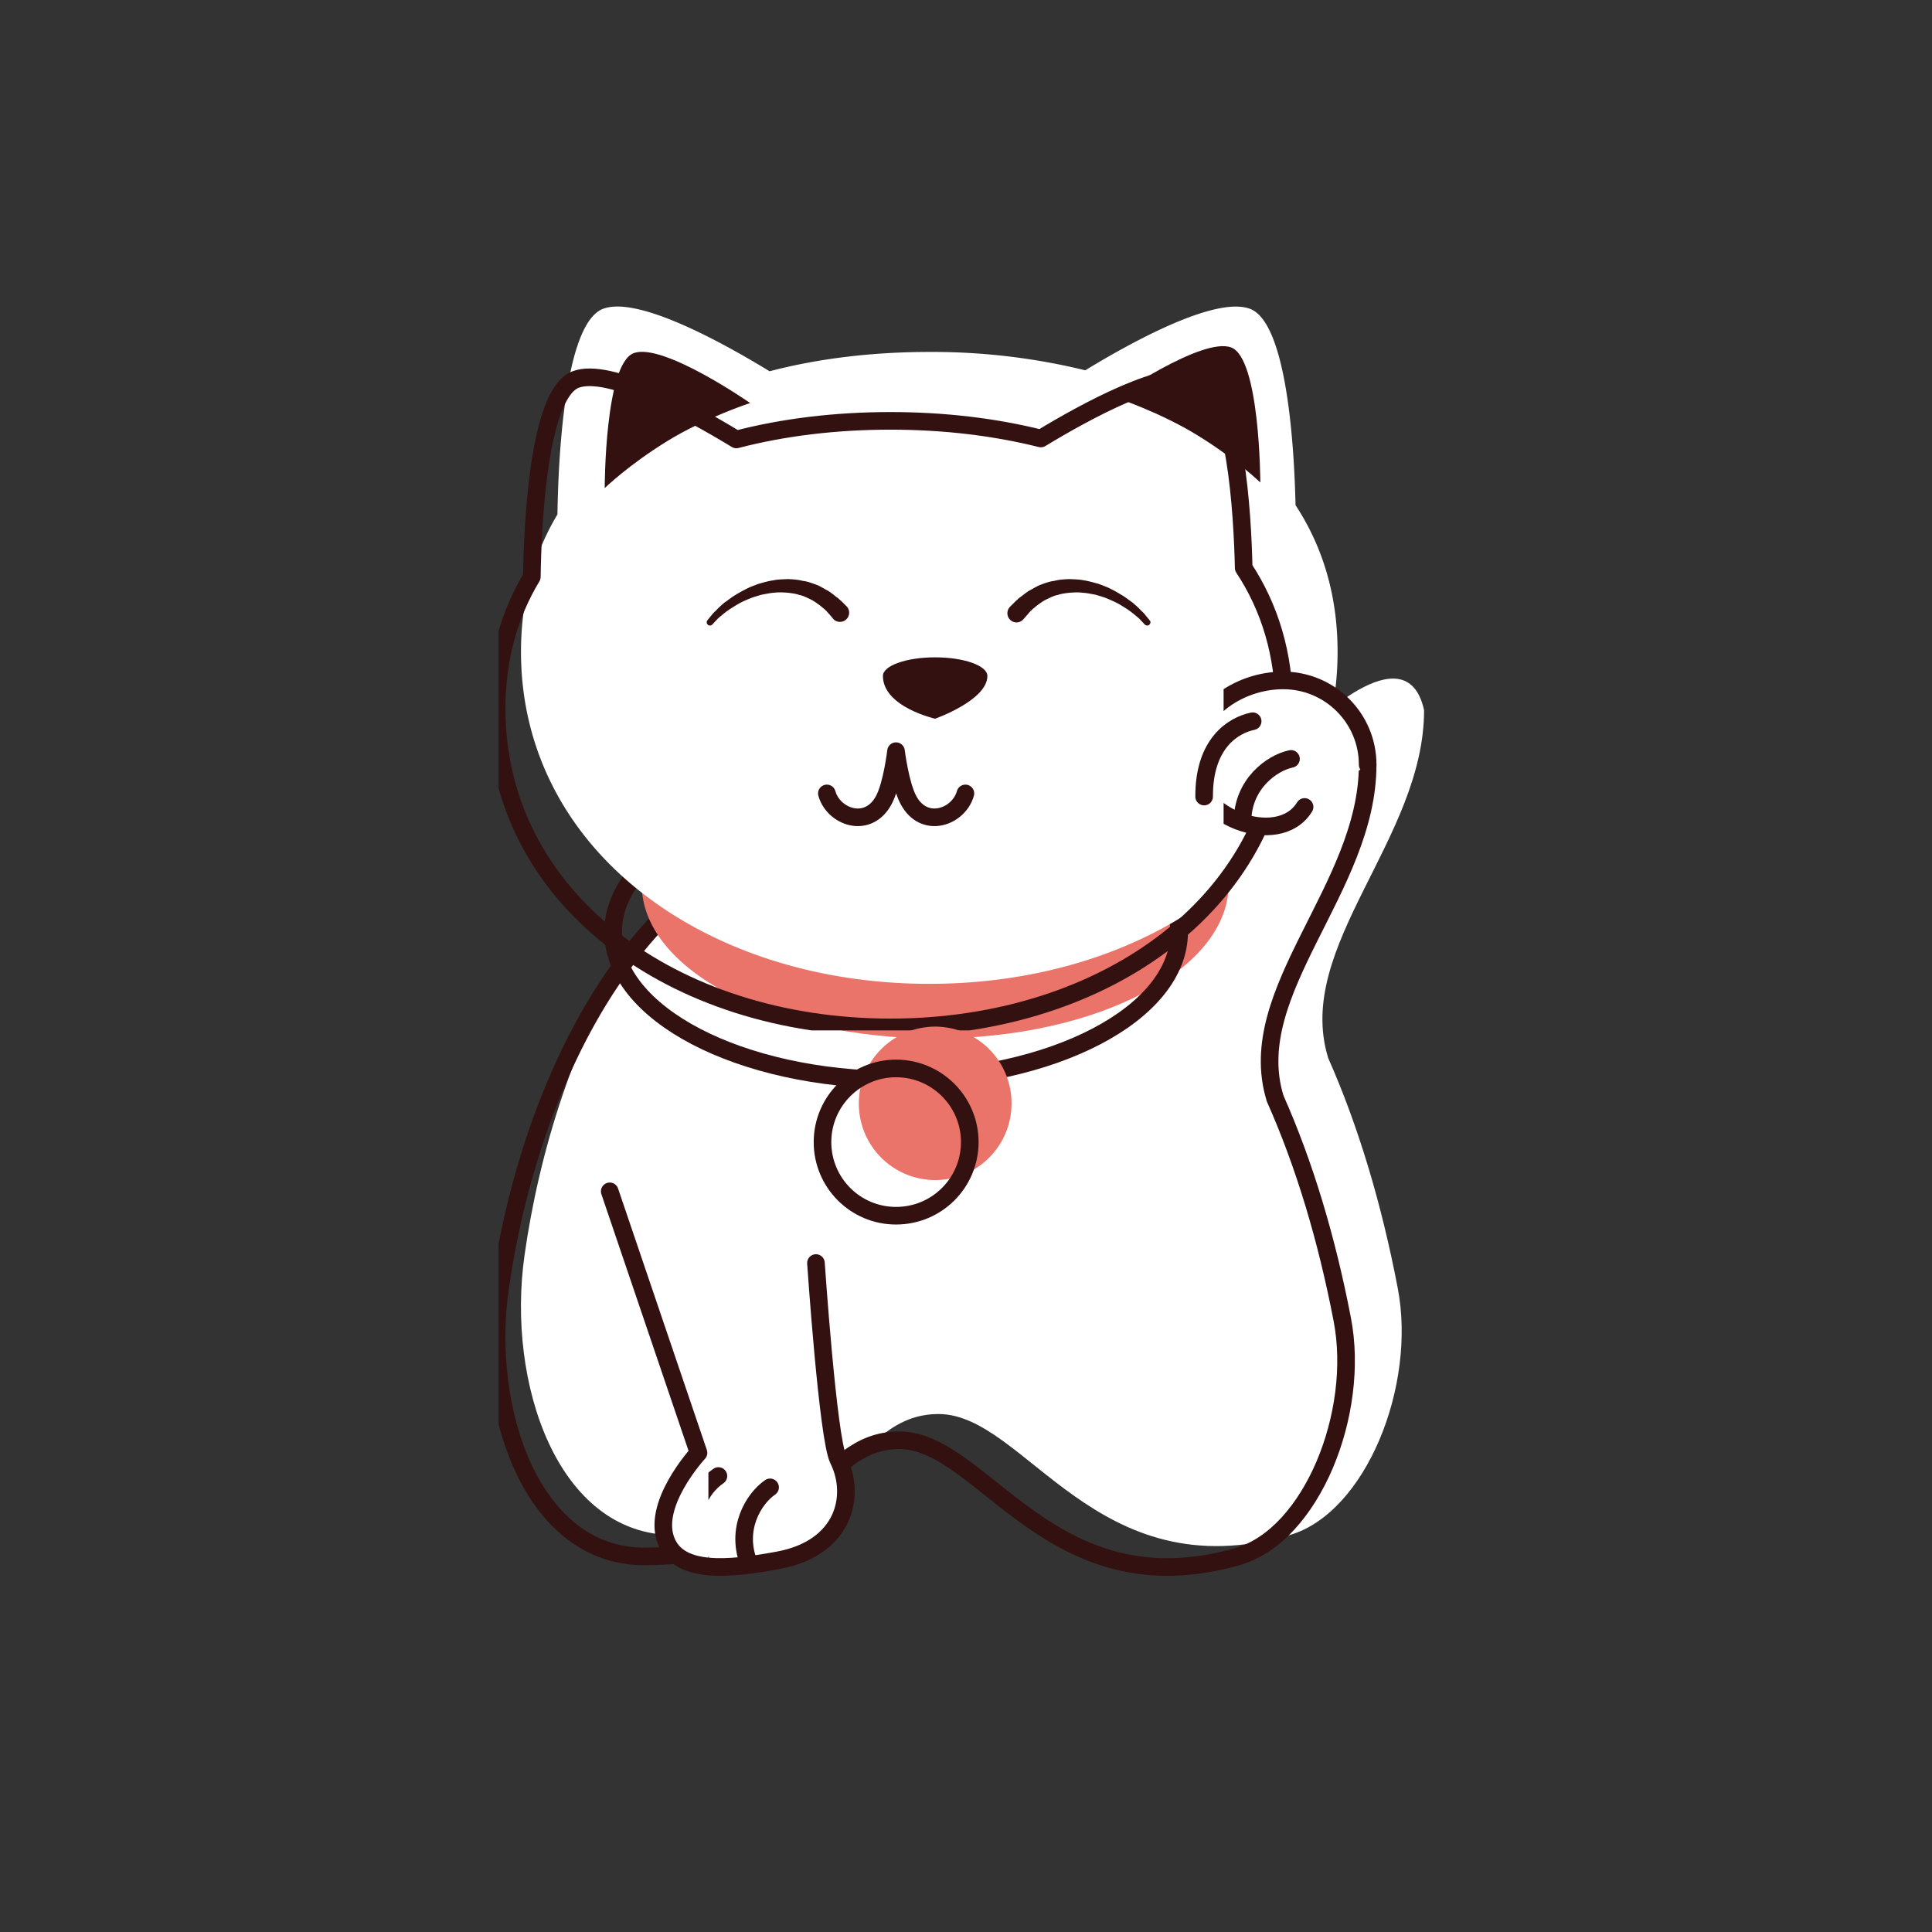
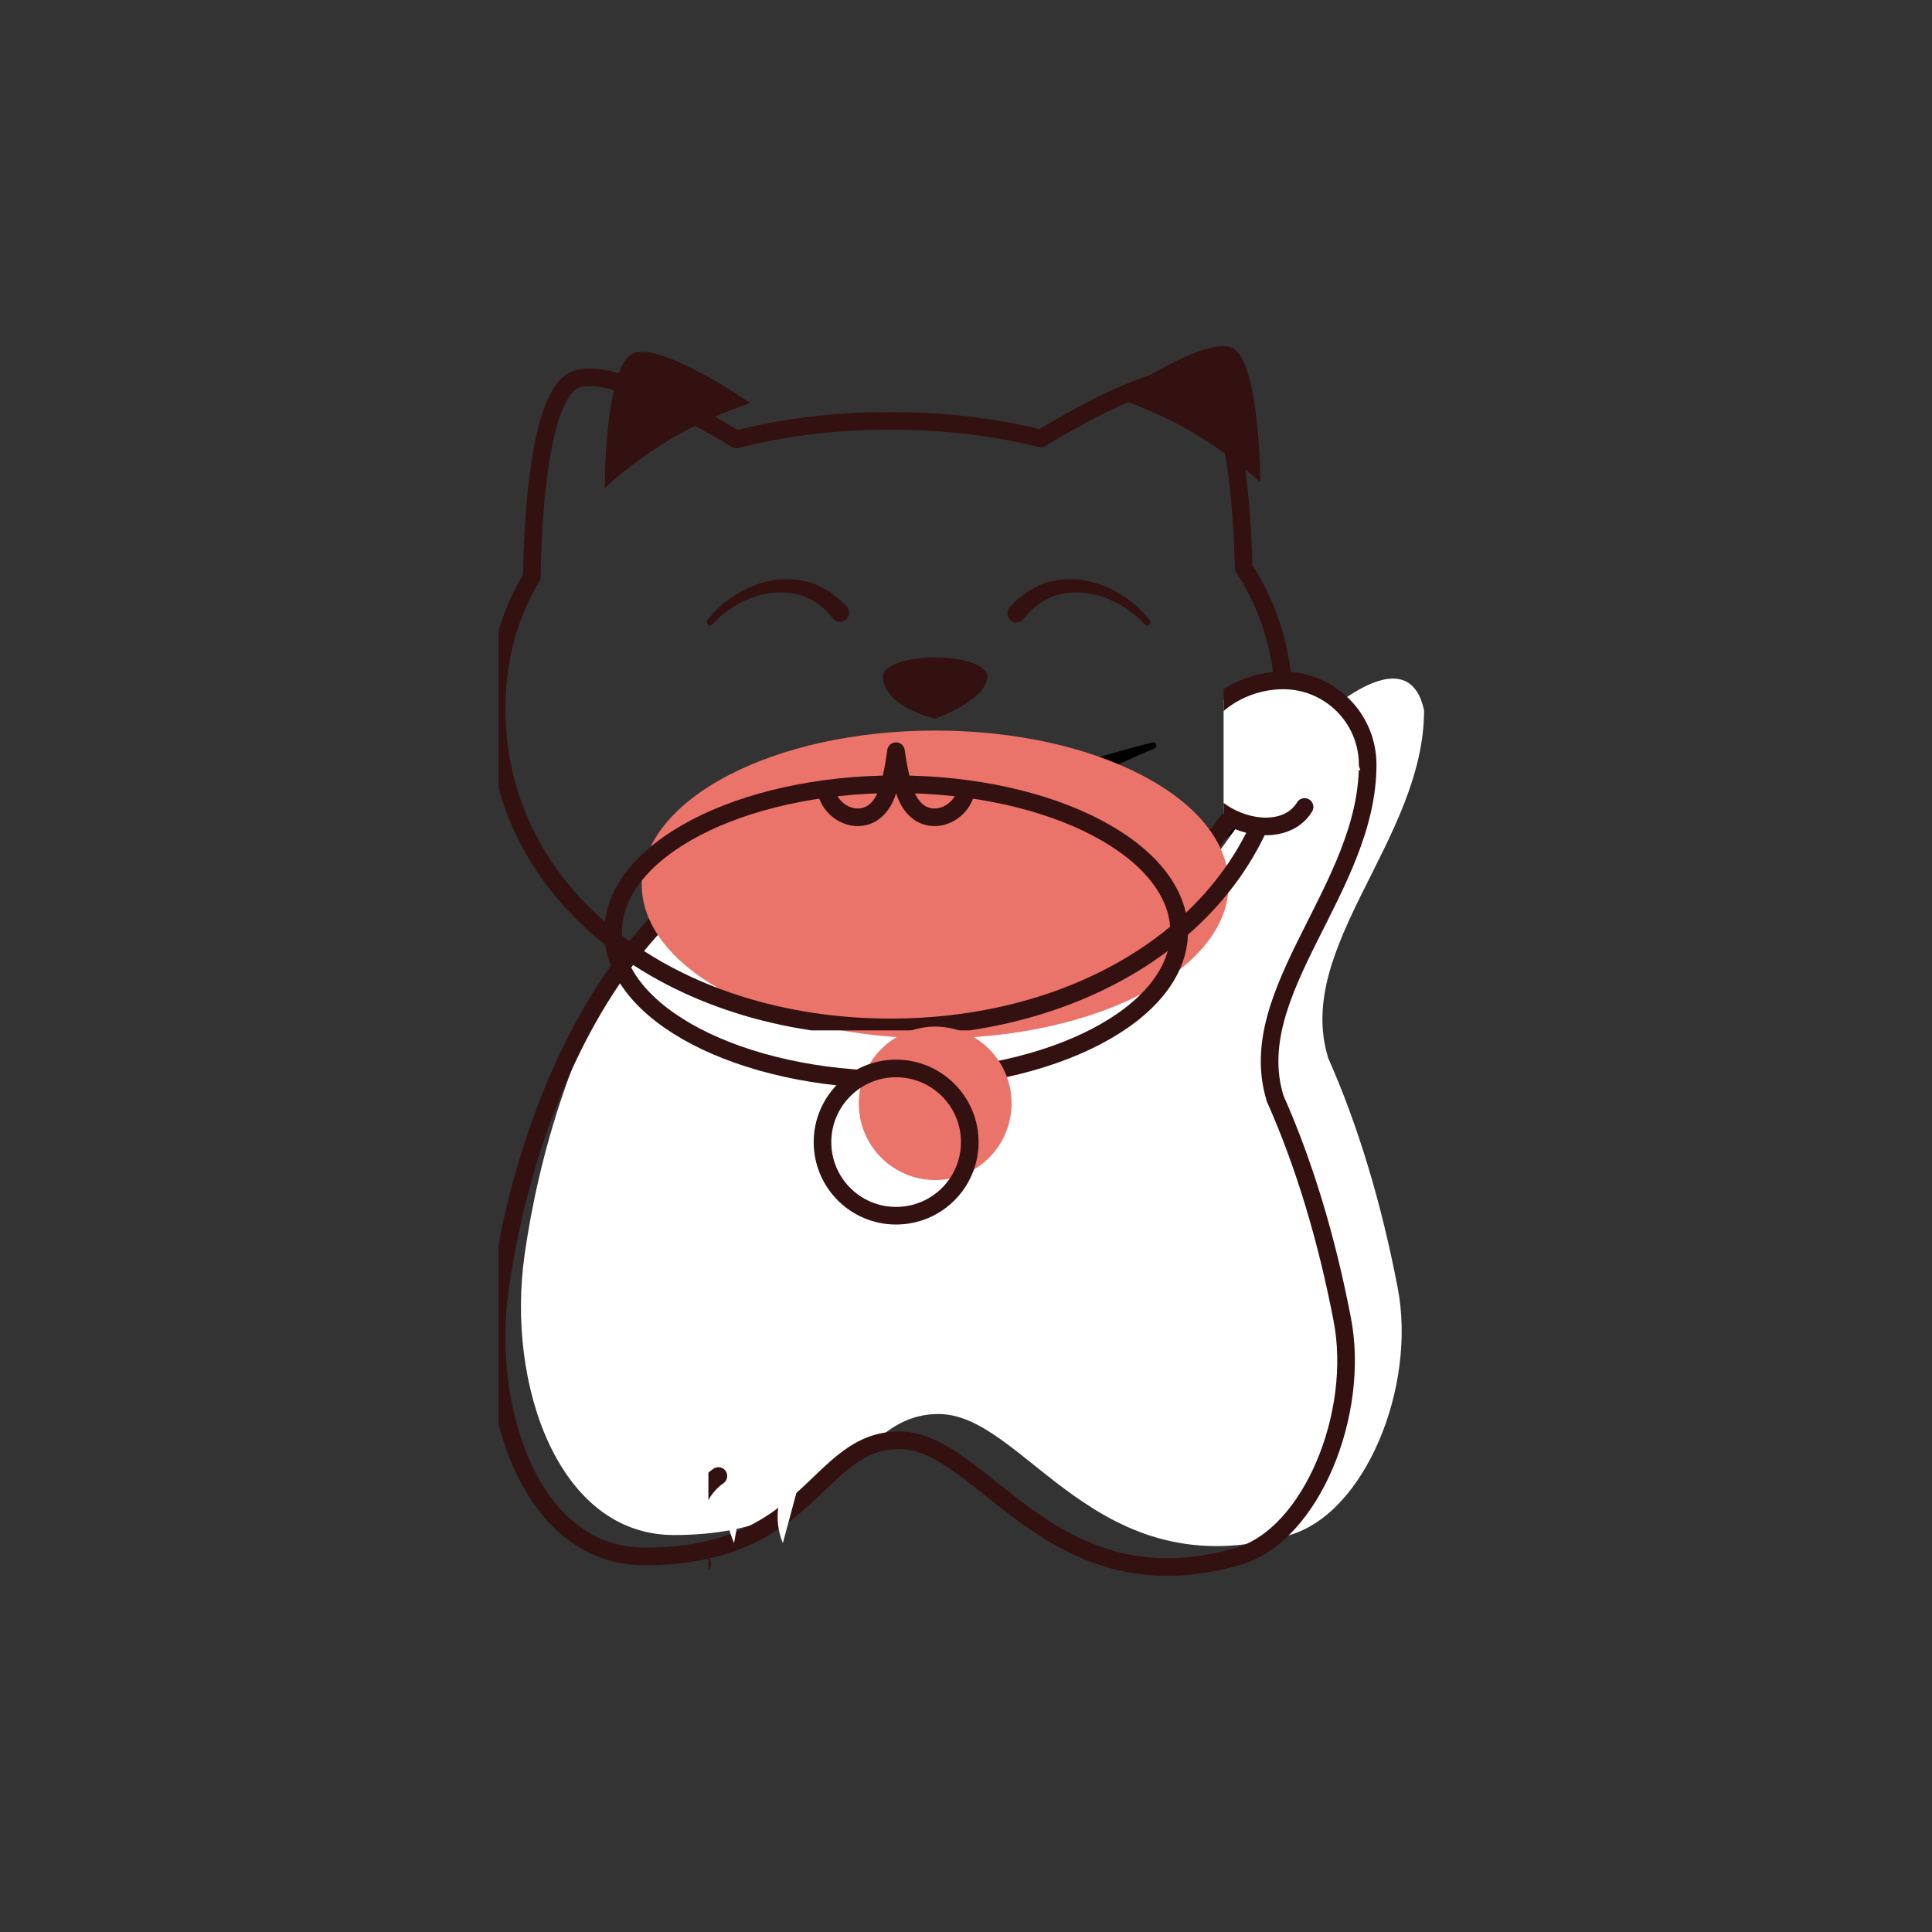
<svg xmlns="http://www.w3.org/2000/svg" width="40" height="40" version="1.0" viewBox="0 0 30 30">
  <rect x="0" y="0" width="30" height="30" fill="#333333" stroke="none" />
  <defs>
    <clipPath id="a">
      <path d="M9.195 11.523h11.61v10.16H9.195Zm0 0" />
    </clipPath>
    <clipPath id="b">
      <path d="M8 10h14.258v14.734H8Zm0 0" />
    </clipPath>
    <clipPath id="c">
      <path d="M7.742 10h14.516v14.734H7.742Zm0 0" />
    </clipPath>
    <clipPath id="d">
      <path d="M8 4.41h13V16H8Zm0 0" />
    </clipPath>
    <clipPath id="e">
      <path d="M7.742 4.41H21V16H7.742Zm0 0" />
    </clipPath>
    <clipPath id="f">
      <path d="M19 9h3.258v4H19Zm0 0" />
    </clipPath>
    <clipPath id="g">
      <path d="M9 17h5v7.734H9Zm0 0" />
    </clipPath>
    <clipPath id="h">
      <path d="M11 22h1v2.734h-1Zm0 0" />
    </clipPath>
    <clipPath id="i">
      <path d="M11 22h2v2.734h-2Zm0 0" />
    </clipPath>
  </defs>
  <g clip-path="url(#a)">
    <path fill-rule="evenodd" d="M9.266 18.82c-.008.016-.028.024-.043.016-.016-.008-.02-.027-.012-.043.18-.426.437-.797.672-1.184l.152-.254c.074-.136.059-.234.113-.382.032-.098.133-.25.188-.336q.127-.206.266-.399c.05-.074.164-.07.218-.14.063-.082.063-.243.125-.325.059-.074.149-.097.211-.175.04-.047.055-.153.094-.203q.157-.184.316-.36.153-.166.313-.324c.11-.11.32-.121.437-.227.118-.105.141-.308.266-.41.121-.097.281-.094.406-.187.067-.051.094-.196.16-.242.141-.098.332-.079.473-.168.2-.13.445-.207.633-.36.125-.097.184-.273.316-.34.153-.082.266-.242.422-.316.164-.078.375-.07.54-.14.097-.044.218-.028.316-.067.129-.05.234-.156.367-.207q.81-.3 1.672-.516c.027-.011.054.004.066.031a.05.05 0 0 1-.035.063 18 18 0 0 0-1.586.762c-.047.023-.121-.008-.164.015-.078.04-.125.137-.203.176-.215.117-.48.18-.688.313-.144.093-.257.273-.402.37-.152.106-.352.09-.5.2-.098.066-.145.258-.238.328-.215.16-.465.234-.672.406-.14.117-.242.328-.383.446q-.34.29-.68.593c-.062.055-.203.07-.265.13-.196.179-.309.398-.496.585-.075.07-.145.145-.22.219-.116.121-.276.18-.394.305-.113.125-.187.316-.3.445-.07.082-.235.113-.29.21-.07.118-.03.31-.12.415-.075.094-.192.117-.274.207a10 10 0 0 0-.777 1.07m.144 2.711a.036.036 0 0 1-.047.004c-.011-.012-.015-.027-.004-.043a62 62 0 0 1 1.871-2.531 29 29 0 0 1 1.34-1.566c.13-.141.38-.22.508-.356.125-.129.133-.316.262-.441.164-.164.43-.23.598-.387.128-.117.16-.324.292-.441.137-.118.23-.293.372-.407.097-.078.238-.093.335-.172.126-.097.336-.066.461-.164.094-.07.266-.164.332-.27.067-.1.028-.21.11-.288.14-.13.36-.137.531-.227.125-.062.195-.21.309-.281.133-.086.261-.168.398-.25q.206-.125.418-.25c.223-.129.39-.324.676-.383a3 3 0 0 0 .387-.11c.73-.265 1.382-.792 2.156-1.132.027-.012.058-.004.07.023.016.024.004.055-.023.067-.668.386-1.262.754-1.836 1.164-.11.074-.188.215-.297.289-.106.074-.297.09-.402.16-.27.191-.438.402-.692.57-.262.176-.613.305-.855.504-.125.106-.192.309-.325.414-.132.106-.363.22-.492.325-.175.148-.258.351-.437.476-.196.133-.48.188-.664.352-.09.082-.149.261-.239.343-.18.16-.32.38-.527.508-.172.11-.414.133-.566.27-.106.101-.114.32-.223.422-.172.16-.266.355-.437.52-.122.116-.325.202-.446.32-.11.105-.316.109-.426.214-.109.11-.12.32-.234.434a81 81 0 0 0-2.254 2.32m2.23.133c-.007.016-.027.02-.042.008-.016-.008-.02-.027-.008-.04.238-.44.488-.874.762-1.304.062-.09.21-.164.273-.254.059-.094.035-.207.098-.3.047-.063.02-.172.066-.235.05-.074.176-.098.227-.168.043-.055.18-.05.222-.105.047-.063 0-.184.047-.243.074-.09.242-.152.317-.238.058-.07.02-.168.078-.238.066-.074.062-.211.129-.285.078-.086.222-.106.3-.188.059-.062.227-.097.286-.16.043-.039-.024-.105.015-.144.063-.063.242-.063.309-.125.035-.032-.043-.125-.008-.157.066-.062.074-.207.144-.265.09-.078.243-.07.336-.145.13-.105.32-.2.454-.3.074-.055.09-.122.16-.176.125-.09.304-.141.433-.23.063-.044.075-.126.14-.169.06-.043.196-.062.259-.101.066-.047.058-.106.125-.153.093-.058.254-.066.347-.12.04-.024.012-.099.047-.122.102-.059.2-.113.297-.172q.824-.469 1.684-.863c.023-.016.054-.004.07.02.016.023.004.054-.02.07-.574.379-1.12.793-1.66 1.23-.14.11-.218.254-.351.367-.102.086-.262.141-.363.227-.06.05-.133.023-.188.074-.078.07-.14.215-.219.285-.058.051-.187.008-.246.059-.082.078-.098.25-.18.328-.117.11-.304.145-.421.254-.063.062-.059.2-.125.258l-.34.324c-.086.078-.133.105-.215.18-.086.078-.207.21-.29.289L14.2 19c-.066.066-.23.086-.293.152-.086.078-.074.203-.16.285-.09.086-.125.235-.215.32-.113.11-.273.161-.383.27-.054.055-.125.032-.18.086-.066.07-.116.219-.187.29-.398.41-.781.827-1.14 1.261m2.528-.113c-.008.012-.027.015-.043.008-.012-.012-.016-.032-.008-.043.25-.485.52-.953.836-1.418.043-.059.152-.098.2-.157.023-.039-.016-.097.011-.132.04-.055.125-.082.168-.137.027-.04.016-.102.047-.14.047-.06.031-.177.078-.235.027-.031.117-.008.148-.043.04-.047.145-.055.184-.098.09-.105.117-.242.211-.34.035-.035.102-.035.137-.066.02-.02.004-.074.023-.094.047-.047.152-.07.2-.113.05-.05.046-.117.1-.164.071-.063.118-.168.216-.18.066-.008.101-.082.152-.12.04-.032.14-.04.18-.067.105-.082.148-.18.258-.254.039-.031.054-.121.097-.149.117-.078.258-.097.38-.172.062-.042.171-.03.237-.074.06-.035.075-.12.133-.156.059-.031.078-.11.137-.145.035-.019.113.004.152-.019.09-.05.23-.055.32-.102.11-.058.165-.16.274-.214.281-.145.563-.278.844-.407.023-.015.058-.004.07.02a.05.05 0 0 1-.015.07q-.41.294-.801.617-.118.102-.242.203c-.04.036-.125.008-.165.04-.042.035-.035.128-.074.164-.062.054-.101.164-.164.218-.039.035-.11.02-.148.055-.031.031-.102-.004-.133.023-.035.032-.031.125-.066.157-.079.07-.192.082-.27.156-.05.047-.07.156-.125.207s-.07.164-.129.215c-.047.047-.133.027-.18.07-.078.078-.203.078-.238.227-.031.129-.2.18-.297.27-.054.05-.164-.005-.218.042-.06.055-.06.207-.118.262-.047.043-.152.027-.199.07-.035.032-.02.121-.055.153-.05.043-.046.144-.093.187-.028.024-.106-.012-.133.012-.043.039-.137.008-.18.047-.062.054-.07.175-.133.23-.058.055-.078.156-.136.211-.024.02-.086-.008-.11.012-.023.02-.097-.016-.117.008-.031.027-.012.109-.043.14-.05.047-.058.137-.105.184-.067.058-.172.074-.235.133-.285.27-.558.539-.82.828m0 0" />
  </g>
  <g clip-path="url(#b)">
    <path fill="#fff" d="M20.621 16.422v-.004c-.523-1.723 1.492-3.39 1.492-5.39-.277-1.266-1.824.316-1.824.316l-1.598 2.21c-1.093-1.05-2.48-1.675-4.199-1.675-4.137 0-5.914 4.523-6.347 7.613-.282 1.973.507 4.344 2.32 4.344 2.719 0 2.754-1.879 4.11-1.879 1.35 0 2.433 2.754 5.452 1.879 1.18-.344 1.973-2.316 1.676-3.84-.246-1.285-.605-2.5-1.082-3.574" />
  </g>
  <g clip-path="url(#c)">
    <path fill="none" stroke="#311" stroke-linecap="round" stroke-linejoin="round" stroke-miterlimit="10" stroke-width="34.177" d="M2791.61 1881.53v.47c-63.104 206.678 179.891 406.795 179.891 646.748-33.435 151.845-219.92-37.961-219.92-37.961l-192.606-265.261c-131.858 126.07-299.034 201.054-506.24 201.054-498.703 0-712.972-542.706-765.244-913.415-33.907-236.672 61.22-521.148 279.726-521.148 327.76 0 331.999 225.425 495.408 225.425 162.939 0 293.384-330.404 657.405-225.425 142.218 41.242 237.814 277.915 202.025 460.691-29.668 154.189-72.993 299.942-130.445 428.823m0 0" transform="matrix(.008 0 0 -.008 -2.535 32.104)" />
  </g>
  <path fill="#ea736a" d="M19.078 13.734c0 1.32-2.039 2.391-4.558 2.391-2.516 0-4.555-1.07-4.555-2.39s2.039-2.391 4.555-2.391c2.52 0 4.558 1.07 4.558 2.39" />
  <path fill="none" stroke="#311" stroke-linecap="round" stroke-linejoin="round" stroke-miterlimit="10" stroke-width="34.177" d="M2605.596 2203.968c0-158.407-245.82-286.82-549.564-286.82-303.272 0-549.092 128.413-549.092 286.82s245.82 286.819 549.092 286.819c303.744 0 549.564-128.413 549.564-286.82m0 0" transform="matrix(.008 0 0 -.008 -2.535 32.104)" />
  <g clip-path="url(#d)">
-     <path fill="#fff" d="M20.117 7.844c-.02-.899-.133-2.824-.703-3.047-.535-.207-1.852.52-2.562.953a10 10 0 0 0-2.422-.285c-.88 0-1.72.101-2.48.3-.704-.43-2.048-1.18-2.59-.968-.602.238-.692 2.371-.704 3.191-.363.606-.566 1.317-.566 2.133 0 3.063 2.84 5.156 6.34 5.156 3.504 0 6.34-2.093 6.34-5.156 0-.883-.235-1.64-.653-2.277" />
-   </g>
+     </g>
  <g clip-path="url(#e)">
    <path fill="none" stroke="#311" stroke-linecap="round" stroke-linejoin="round" stroke-miterlimit="10" stroke-width="34.177" d="M2730.86 2910.704c-2.354 107.792-16.01 338.84-84.765 365.554-64.516 24.839-223.216-62.332-308.923-114.353-89.946 22.496-188.368 34.212-291.97 34.212-105.958 0-207.206-12.185-299.035-36.086-84.766 51.552-246.762 141.535-312.22 116.227-72.522-28.588-83.353-284.476-84.766-382.894-43.795-72.642-68.283-157.938-68.283-255.887 0-367.429 342.359-618.63 764.303-618.63 422.416 0 764.304 251.201 764.304 618.63 0 105.916-28.256 196.836-78.644 273.227m0 0" transform="matrix(.008 0 0 -.008 -2.535 32.104)" />
  </g>
  <path fill="#311" d="M9.39 7.578s0-1.926.45-2.094c.45-.171 1.808.774 1.808.774s-.703.23-1.296.597c-.59.364-.961.723-.961.723M19.57 7.492s-.004-1.93-.453-2.097-1.808.773-1.808.773.703.23 1.296.598c.59.363.965.726.965.726M15.332 10.496c0 .379-.812.664-.812.664s-.81-.183-.81-.664c0-.16.364-.289.81-.289.449 0 .812.129.812.29" />
  <path fill="none" stroke="#311" stroke-linecap="round" stroke-linejoin="round" stroke-miterlimit="10" stroke-width="34.177" d="M2056.032 2554.993s-7.534-64.675-23.546-94.67c-30.61-57.644-97.951-33.274-110.666 12.655M2056.032 2554.993s8.006-64.675 24.017-94.67c30.61-57.644 97.952-33.274 110.667 12.655" transform="matrix(.008 0 0 -.008 -2.535 32.104)" />
  <path fill="#311" d="m15.688 9.418.07-.07q.016-.018.039-.036.01-.01.02-.023.015-.007.03-.02c.044-.03.087-.07.141-.101.055-.027.11-.066.176-.09s.133-.05.207-.058c.074-.02.152-.024.23-.028.079.004.157.004.231.02.078.011.152.035.227.054.07.028.14.051.203.086.066.032.12.067.18.102.054.035.101.074.148.105.043.04.082.07.113.106.031.031.063.058.082.086.043.05.067.082.067.082.02.02.015.05-.008.07-.02.016-.047.012-.067-.004l-.004-.004s-.023-.027-.066-.07c-.02-.023-.05-.047-.082-.074q-.047-.04-.113-.086-.063-.042-.145-.09-.082-.042-.168-.078c-.062-.027-.125-.043-.191-.063-.067-.011-.133-.027-.2-.03-.066-.009-.132-.005-.199 0-.062.007-.129.015-.183.034-.063.012-.113.04-.164.063s-.094.054-.133.082c-.04.027-.067.055-.098.078l-.02.02q-.009.006-.019.019a18.004 18.004 0 0 1-.102.117.14.14 0 0 1-.199.012.143.143 0 0 1-.011-.203q.002-.001.004-.008zM12.945 9.617l-.066-.078q-.018-.017-.035-.039-.01-.013-.02-.02l-.02-.02c-.03-.023-.058-.05-.097-.077-.039-.028-.082-.059-.133-.082-.05-.024-.101-.051-.164-.063-.055-.02-.12-.027-.183-.035-.067-.004-.133-.008-.2 0-.066.004-.132.02-.199.031-.066.02-.129.036-.191.063q-.09.035-.168.078-.081.048-.145.09-.066.045-.113.086c-.031.027-.063.05-.082.074l-.066.07-.004.004a.05.05 0 0 1-.07 0 .05.05 0 0 1-.005-.066s.024-.031.067-.082c.02-.028.05-.055.082-.086.031-.035.07-.067.113-.106.047-.03.094-.07.149-.105a2 2 0 0 1 .18-.102c.062-.035.132-.058.202-.086.075-.02.149-.043.227-.054.074-.016.152-.016.23-.02.079.004.157.008.23.028.075.007.141.035.208.058.066.024.121.063.176.09.054.031.097.07.14.102q.017.012.028.02l.023.023q.022.017.04.035l.07.07a.143.143 0 0 1-.196.207z" />
  <path fill="#ea736a" d="M15.707 17.133c0 .66-.531 1.191-1.187 1.191a1.187 1.187 0 0 1-1.184-1.191 1.19 1.19 0 0 1 1.184-1.192 1.19 1.19 0 0 1 1.187 1.192" />
  <path fill="none" stroke="#311" stroke-linecap="round" stroke-linejoin="round" stroke-miterlimit="10" stroke-width="34.177" d="M2199.192 1796.235c0-79.203-64.045-142.94-143.16-142.94-78.643 0-142.688 63.737-142.688 142.94 0 78.734 64.045 142.94 142.688 142.94 79.115 0 143.16-64.206 143.16-142.94m0 0" transform="matrix(.008 0 0 -.008 -2.535 32.104)" />
  <g clip-path="url(#f)">
    <path fill="#fff" stroke="#311" stroke-linecap="round" stroke-linejoin="round" stroke-miterlimit="10" stroke-width="34.177" d="M2849.062 2446.733c-50.389-82.484-220.39-20.153-220.39 90.92 0 89.982 88.532 154.657 178.949 154.657s163.88-73.111 163.88-163.562" transform="matrix(.008 0 0 -.008 -2.535 32.104)" />
  </g>
-   <path fill="#fff" stroke="#311" stroke-linecap="round" stroke-linejoin="round" stroke-miterlimit="10" stroke-width="34.177" d="M2654.1 2466.885c-.47 103.105 56.04 138.254 94.185 146.221M2728.506 2417.676c0 73.11 56.51 114.353 94.184 122.32" transform="matrix(.008 0 0 -.008 -2.535 32.104)" />
  <g clip-path="url(#g)">
-     <path fill="#fff" stroke="#311" stroke-linecap="round" stroke-linejoin="round" stroke-miterlimit="10" stroke-width="34.177" d="m1500.347 1700.629 172.356-507.557s-95.596-103.105-60.748-175.747c27.313-57.177 115.375-51.553 215.681-32.806 126.678 23.433 152.107 123.725 116.317 195.899-20.25 41.242-43.324 381.019-43.324 381.019" transform="matrix(.008 0 0 -.008 -2.535 32.104)" />
-   </g>
+     </g>
  <path fill="#fff" d="M11.398 23.96c-.328-.792-.003-1.241.262-1.425" />
  <g clip-path="url(#h)">
    <path fill="none" stroke="#311" stroke-linecap="round" stroke-linejoin="round" stroke-miterlimit="10" stroke-width="34.177" d="M1679.767 977.02c-39.557 95.138-.47 149.033 31.552 171.06" transform="matrix(.008 0 0 -.008 -2.535 32.104)" />
  </g>
  <path fill="#fff" d="M12.156 23.96a1.05 1.05 0 0 1 .336-1.241" />
  <g clip-path="url(#i)">
-     <path fill="none" stroke="#311" stroke-linecap="round" stroke-linejoin="round" stroke-miterlimit="10" stroke-width="34.177" d="M1771.126 977.02c-27.785 67.487 8.476 127.006 40.499 149.033" transform="matrix(.008 0 0 -.008 -2.535 32.104)" />
-   </g>
+     </g>
</svg>